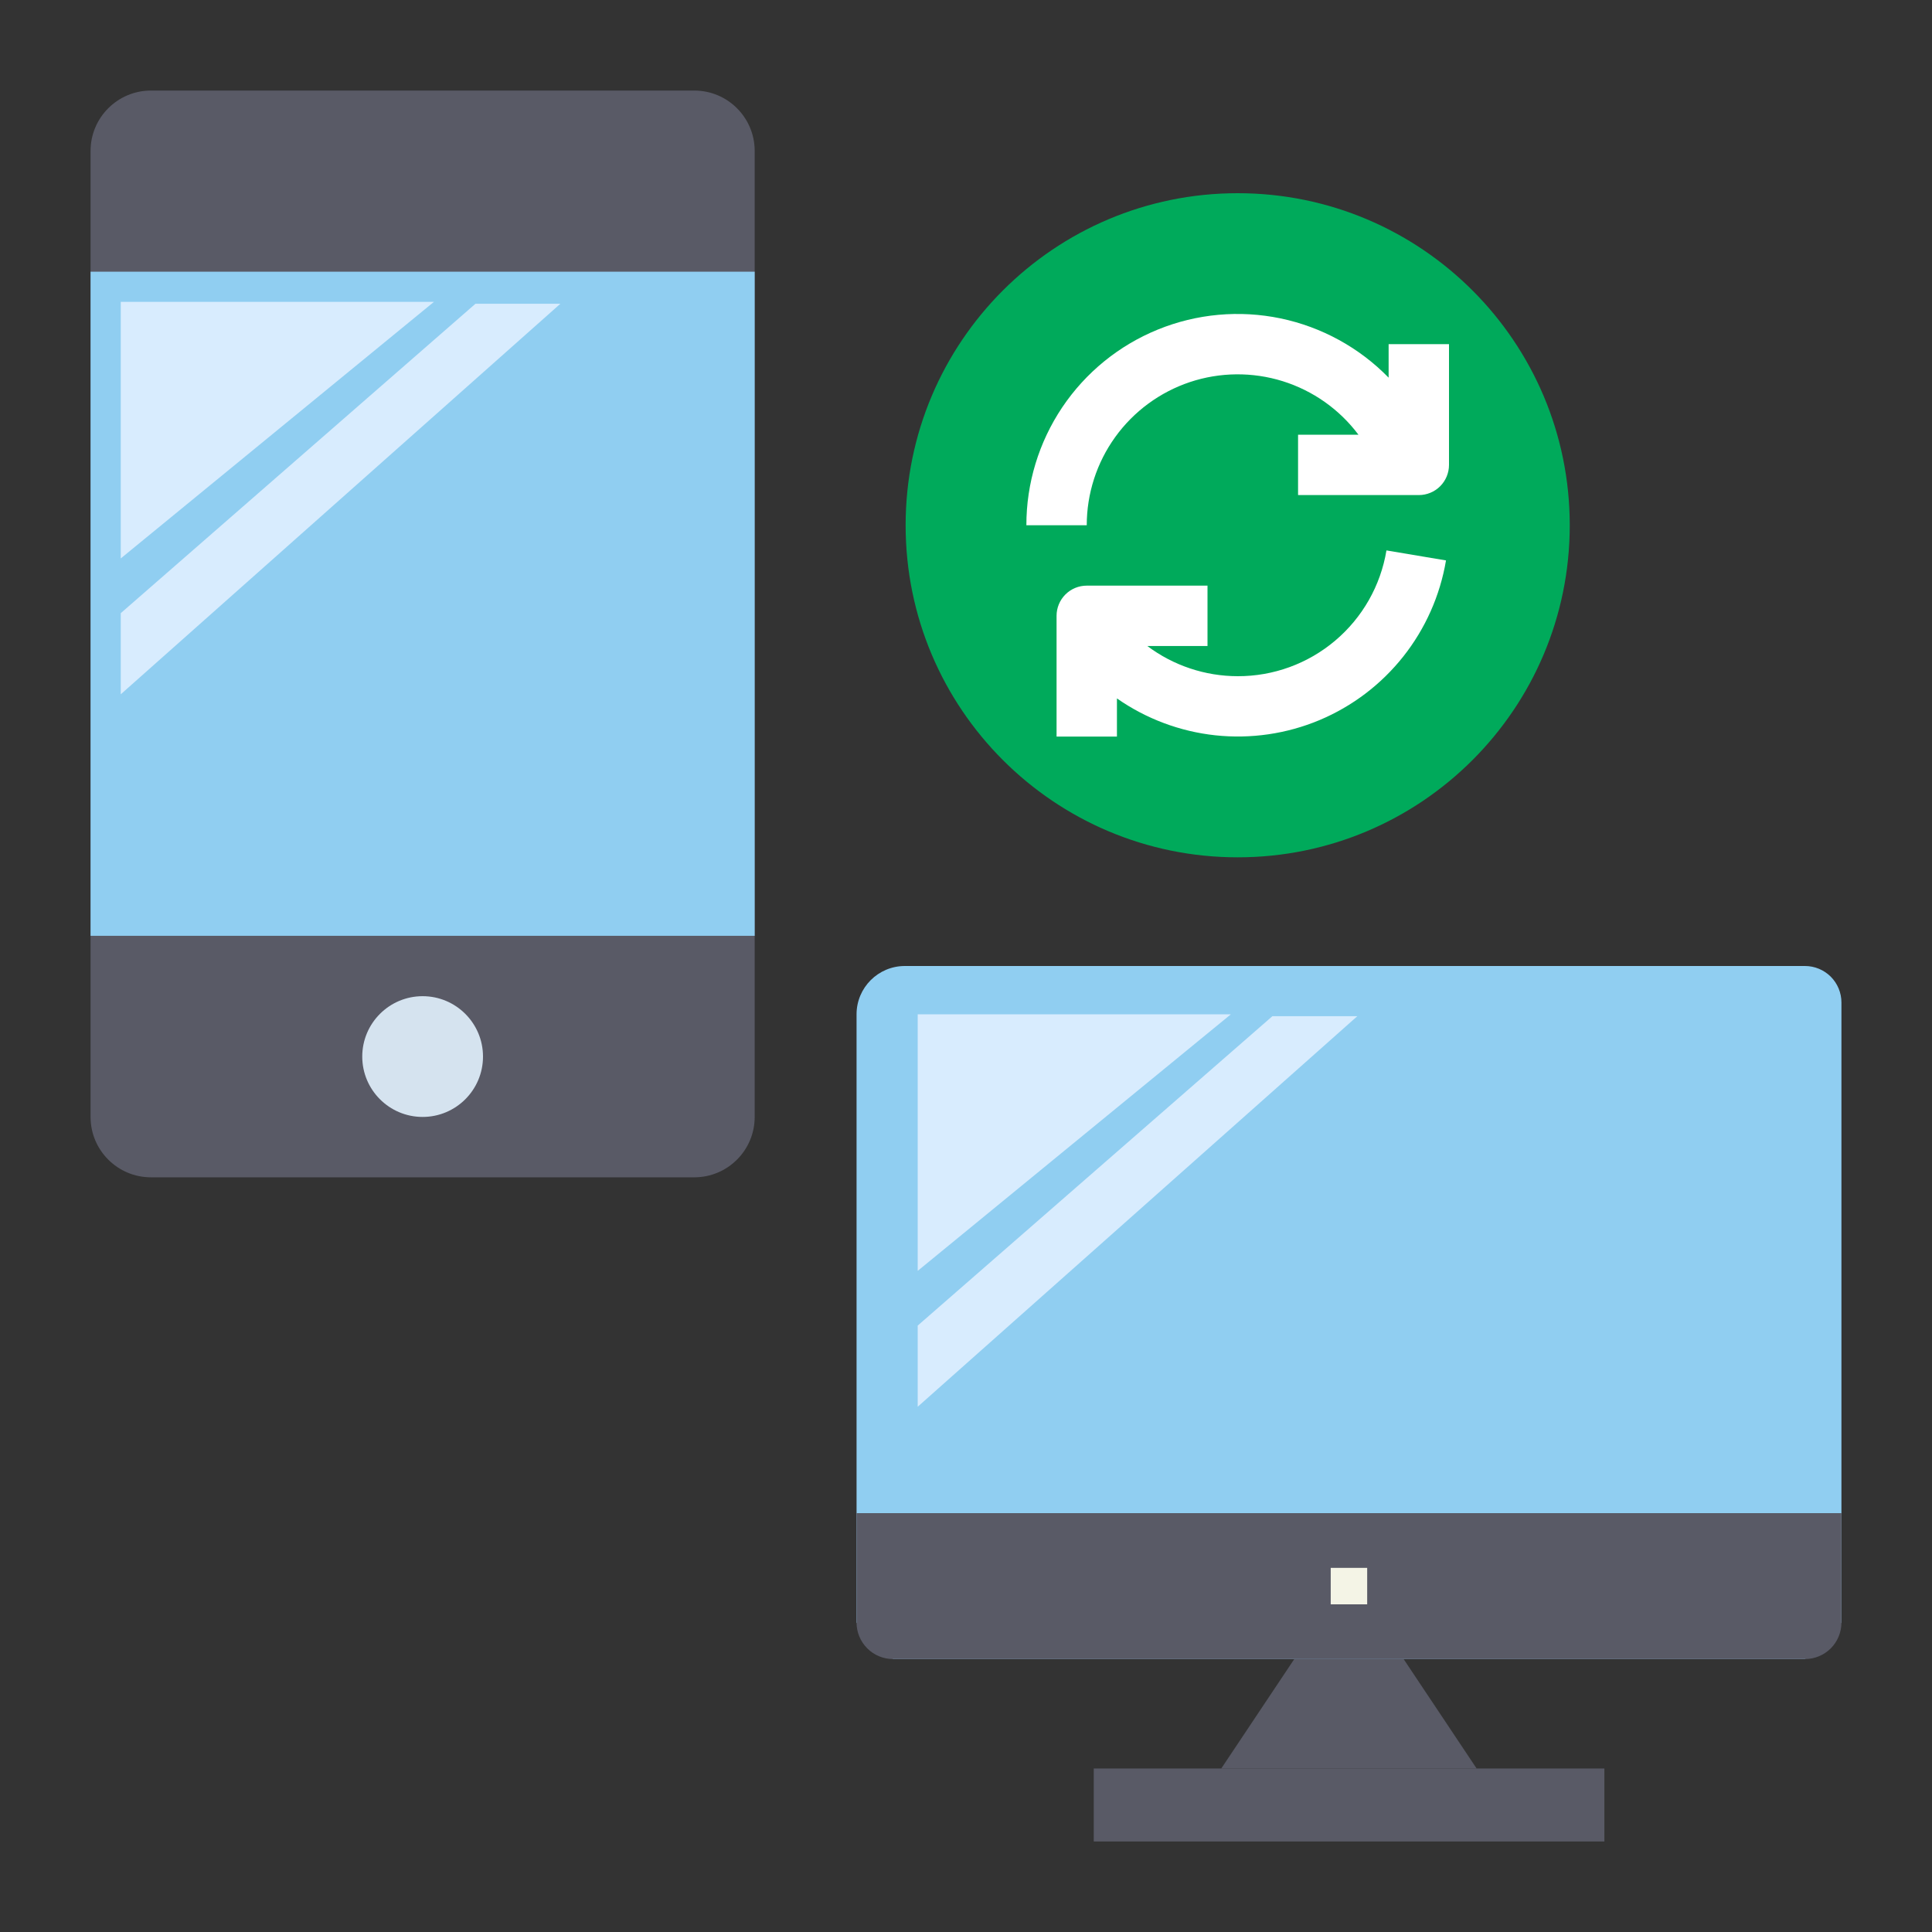
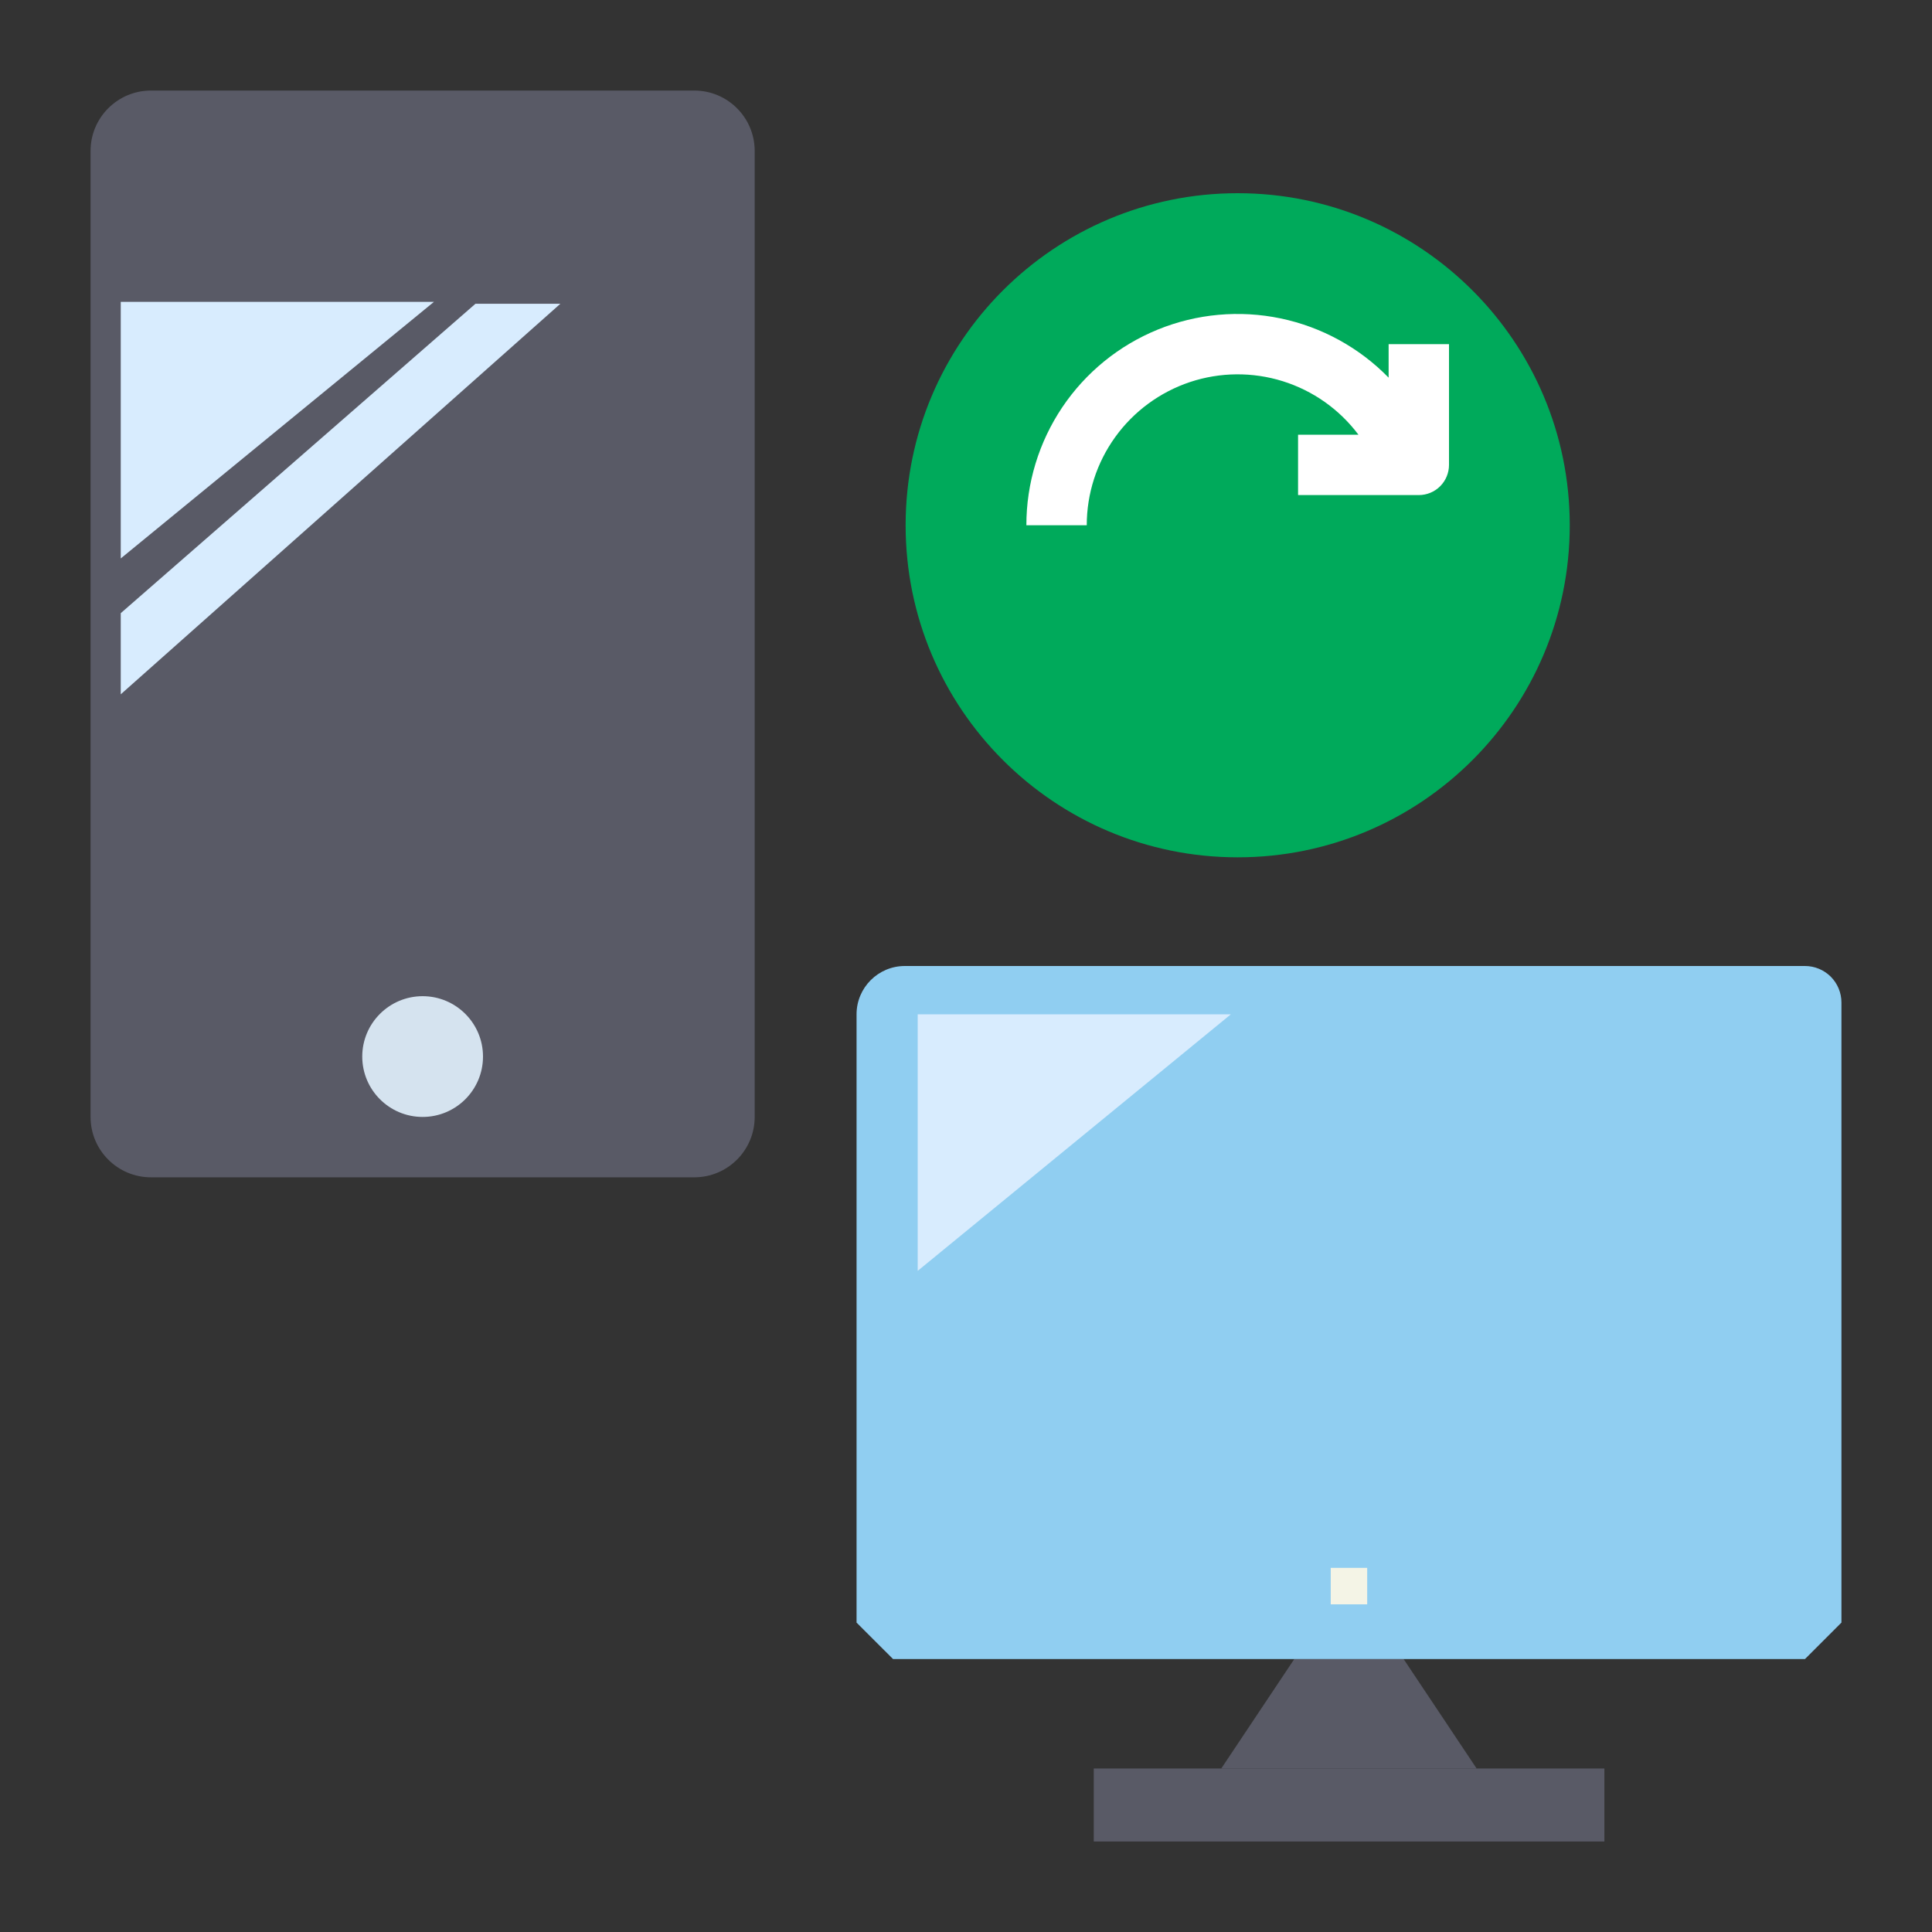
<svg xmlns="http://www.w3.org/2000/svg" width="40" height="40" viewBox="0 0 40 40" fill="none">
  <rect x="0" y="0" width="40" height="40" fill="#333333" stroke="none" />
  <path d="M26.796 34.35H29.061L30.572 36.615H25.285L26.796 34.35Z" fill="#595A66" />
  <path d="M22.645 36.615H33.217V38.126H22.645V36.615Z" fill="#595A66" />
  <path d="M37.37 34.349H18.49L17.734 33.594V21C17.734 20.448 18.182 20 18.734 20H37.37C37.57 20 37.762 20.08 37.904 20.221C38.045 20.363 38.125 20.555 38.125 20.755V33.594L37.37 34.349Z" fill="#90CEF1" />
-   <path d="M17.734 31.328H38.125V33.594C38.125 33.794 38.045 33.986 37.904 34.128C37.762 34.269 37.57 34.349 37.37 34.349H18.49C18.289 34.349 18.097 34.269 17.956 34.128C17.814 33.986 17.734 33.794 17.734 33.594V31.328Z" fill="#595A66" />
  <path d="M14.375 1.875H3.125C2.435 1.875 1.875 2.435 1.875 3.125V23.125C1.875 23.815 2.435 24.375 3.125 24.375H14.375C15.065 24.375 15.625 23.815 15.625 23.125V3.125C15.625 2.435 15.065 1.875 14.375 1.875Z" fill="#595A66" />
-   <path d="M1.875 5.625H15.625V19.375H1.875V5.625Z" fill="#90CEF1" />
  <path d="M2.5 6.25H8.984L2.5 11.562V6.25Z" fill="#D8ECFE" />
  <path d="M19 21H25.484L19 26.312V21Z" fill="#D8ECFE" />
  <path d="M2.5 14.375V12.695L9.844 6.289H11.602L2.5 14.375Z" fill="#D8ECFE" />
-   <path d="M19 29.125V27.445L26.344 21.039H28.102L19 29.125Z" fill="#D8ECFE" />
  <path d="M8.75 23.125C9.44 23.125 10 22.565 10 21.875C10 21.185 9.44 20.625 8.75 20.625C8.06 20.625 7.5 21.185 7.5 21.875C7.5 22.565 8.06 23.125 8.75 23.125Z" fill="#D5E3EF" />
  <path d="M27.551 32.461H28.306V33.216H27.551V32.461Z" fill="#F4F4E6" />
  <path d="M25.625 17.75C29.422 17.75 32.5 14.672 32.5 10.875C32.5 7.078 29.422 4 25.625 4C21.828 4 18.75 7.078 18.75 10.875C18.75 14.672 21.828 17.75 25.625 17.75Z" fill="#00AA5B" />
-   <path d="M25.625 14C24.95 13.999 24.294 13.78 23.754 13.375H25V12.125H22.5C22.334 12.125 22.175 12.191 22.058 12.308C21.941 12.425 21.875 12.584 21.875 12.75V15.25H23.125V14.46C23.729 14.882 24.431 15.145 25.164 15.224C25.897 15.302 26.639 15.194 27.319 14.909C27.999 14.623 28.595 14.171 29.053 13.593C29.511 13.015 29.815 12.33 29.938 11.603L28.705 11.396C28.584 12.125 28.208 12.787 27.643 13.264C27.079 13.741 26.364 14.002 25.625 14Z" fill="white" />
  <path d="M28.75 7.125V7.819C28.143 7.197 27.364 6.77 26.513 6.592C25.662 6.415 24.777 6.495 23.972 6.823C23.166 7.151 22.477 7.712 21.992 8.434C21.508 9.156 21.249 10.006 21.25 10.875H22.5C22.5 10.219 22.706 9.58 23.09 9.048C23.473 8.516 24.015 8.118 24.637 7.91C25.259 7.703 25.931 7.697 26.557 7.892C27.183 8.088 27.732 8.475 28.125 9H26.875V10.25H29.375C29.541 10.25 29.7 10.184 29.817 10.067C29.934 9.95 30 9.791 30 9.625V7.125H28.75Z" fill="white" />
</svg>